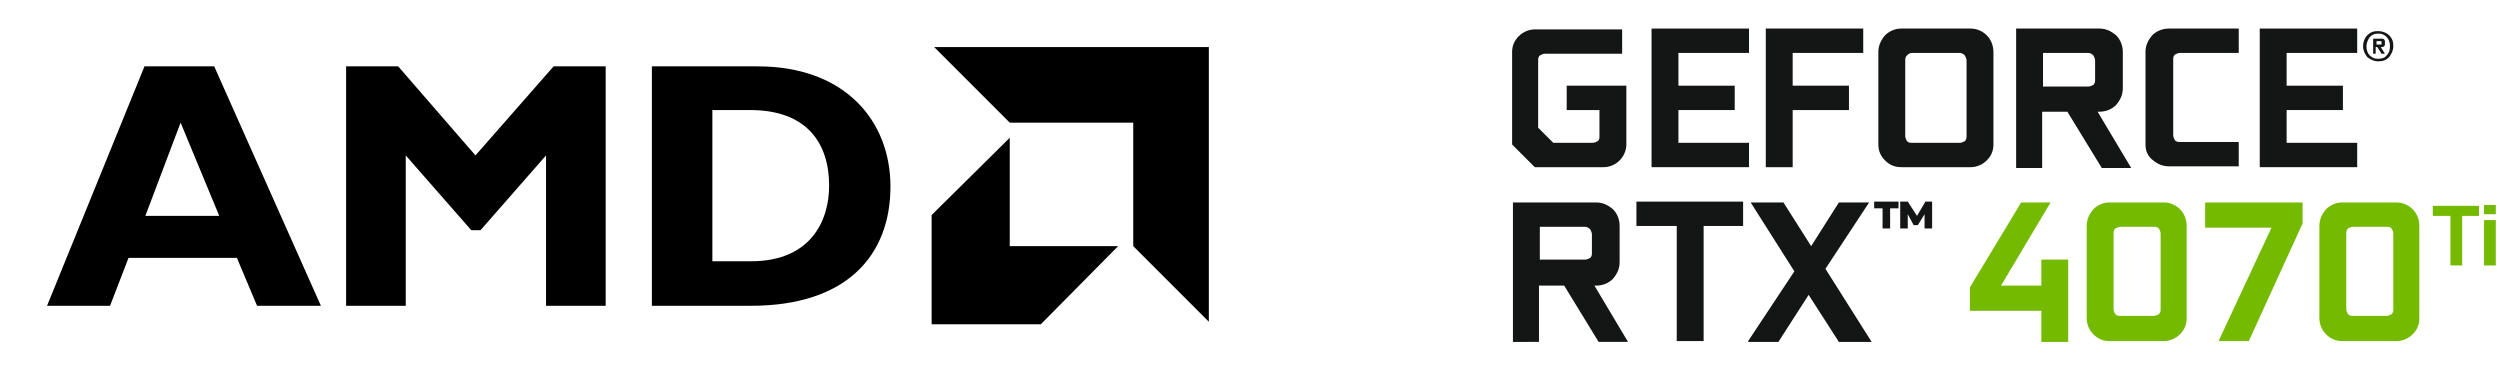
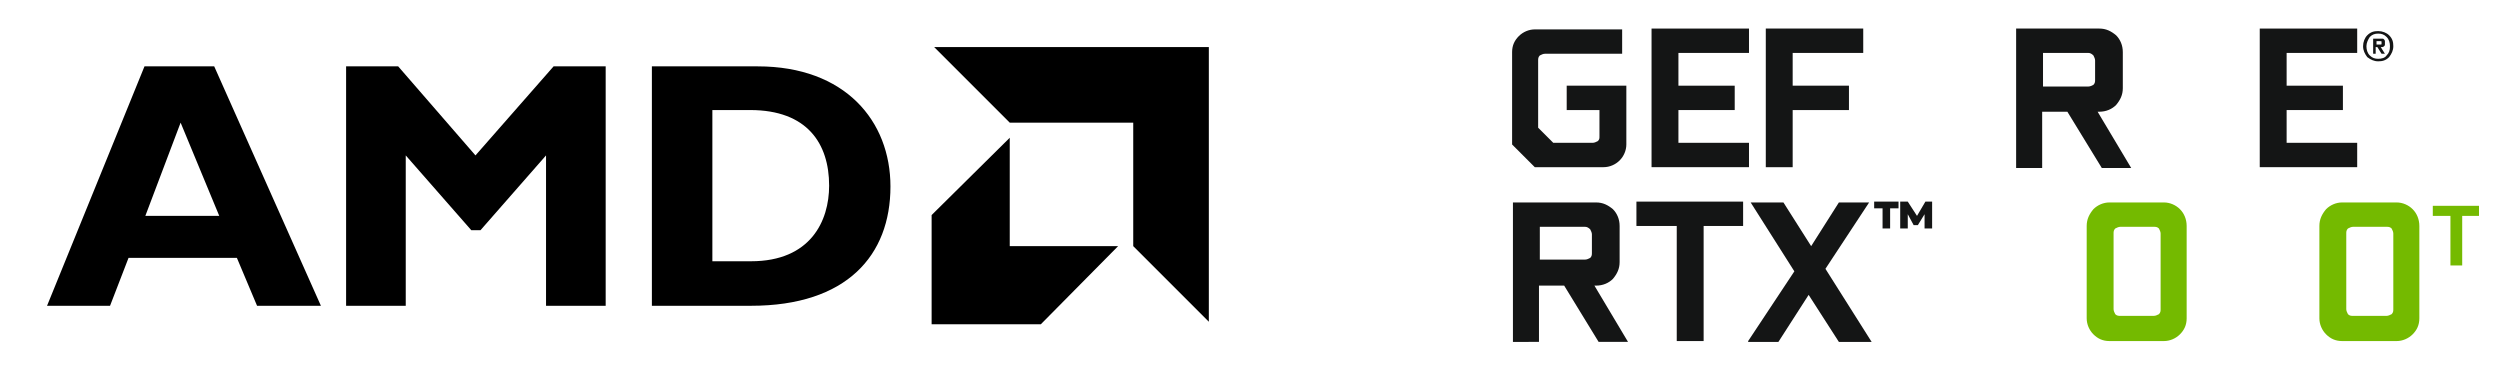
<svg xmlns="http://www.w3.org/2000/svg" version="1.1" id="Ebene_1" x="0px" y="0px" width="297.6px" height="44px" viewBox="0 0 297.6 44" style="enable-background:new 0 0 297.6 44;" xml:space="preserve">
  <style type="text/css"> .st0{fill:#74BA00;} .st1{fill:#141515;} </style>
  <g>
    <g>
      <path d="M38.2,36.4h-7.6l-2.4-5.7H15.3l-2.2,5.7H5.6L17.2,7.9h8.3L38.2,36.4z M21.5,14.6l-4.2,11.1h8.8L21.5,14.6z" />
      <path d="M65.9,7.9h6.2v28.5H65V18.5l-7.8,8.9h-1.1l-7.8-8.9v17.9h-7.1V7.9h6.2l9.2,10.6L65.9,7.9z" />
      <path d="M90.2,7.9c10.4,0,15.8,6.5,15.8,14.3c0,8.2-5.2,14.2-16.6,14.2H77.6V7.9H90.2z M84.8,31.1h4.6c7.1,0,9.3-4.8,9.3-9 c0-5-2.6-9-9.4-9h-4.5V31.1z" />
    </g>
    <g>
      <polygon points="134.9,14.6 120.2,14.6 111.2,5.6 143.9,5.6 143.9,38.3 134.9,29.3 " />
      <polygon points="120.2,29.3 120.2,16.4 110.9,25.6 110.9,38.6 123.9,38.6 133.1,29.3 " />
    </g>
  </g>
  <g>
    <g>
-       <path class="st0" d="M234.5,36.9v-2.7l6.1-10.1h3.5l-5.9,9.9h4.8v-3.1h3.2v9.8h-3.2v-3.7H234.5z" />
      <path class="st0" d="M248.4,37.9v-11c0-0.8,0.3-1.4,0.8-2c0.5-0.5,1.2-0.8,1.9-0.8h6.5c0.7,0,1.4,0.3,1.9,0.8 c0.5,0.5,0.8,1.2,0.8,2v11c0,0.8-0.3,1.4-0.8,1.9s-1.2,0.8-1.9,0.8h-6.5c-0.8,0-1.4-0.3-1.9-0.8C248.7,39.3,248.4,38.6,248.4,37.9 z M251.6,36.8c0,0.2,0.1,0.4,0.2,0.6c0.2,0.2,0.4,0.2,0.6,0.2h4c0.2,0,0.4-0.1,0.6-0.2c0.2-0.2,0.2-0.4,0.2-0.6v-9 c0-0.2-0.1-0.4-0.2-0.6c-0.2-0.2-0.4-0.2-0.6-0.2h-4c-0.2,0-0.4,0.1-0.6,0.2c-0.2,0.2-0.2,0.4-0.2,0.6V36.8z" />
-       <path class="st0" d="M262.5,27.1v-3h11.6v2.5l-6.4,14h-3.8l0.2,0l6.3-13.5H262.5z" />
      <path class="st0" d="M276.1,37.9v-11c0-0.8,0.3-1.4,0.8-2c0.5-0.5,1.2-0.8,1.9-0.8h6.5c0.7,0,1.4,0.3,1.9,0.8 c0.5,0.5,0.8,1.2,0.8,2v11c0,0.8-0.3,1.4-0.8,1.9s-1.2,0.8-1.9,0.8h-6.5c-0.8,0-1.4-0.3-1.9-0.8C276.4,39.3,276.1,38.6,276.1,37.9 z M279.3,36.8c0,0.2,0.1,0.4,0.2,0.6c0.2,0.2,0.4,0.2,0.6,0.2h4c0.2,0,0.4-0.1,0.6-0.2c0.2-0.2,0.2-0.4,0.2-0.6v-9 c0-0.2-0.1-0.4-0.2-0.6c-0.2-0.2-0.4-0.2-0.6-0.2h-4c-0.2,0-0.4,0.1-0.6,0.2c-0.2,0.2-0.2,0.4-0.2,0.6V36.8z" />
      <path class="st0" d="M289.6,25.7v-1.2h5.5v1.2h-2v5.9h-1.4v-5.9H289.6z" />
-       <path class="st0" d="M295.7,25.5v-1.1h1.4v1.1H295.7z M295.7,31.6v-5.4h1.4v5.4H295.7z" />
    </g>
    <g>
      <path class="st1" d="M180.1,40.6V24.1h9.9c0.8,0,1.4,0.3,2,0.8c0.5,0.5,0.8,1.2,0.8,2v4.3c0,0.8-0.3,1.4-0.8,2 c-0.5,0.5-1.2,0.8-2,0.8h-0.2l4,6.7h-3.5l-4.1-6.7h-3v6.7H180.1z M183.3,30.9h5.4c0.2,0,0.4-0.1,0.6-0.2c0.2-0.2,0.2-0.4,0.2-0.6 v-2.2c0-0.2-0.1-0.4-0.2-0.6c-0.2-0.2-0.4-0.3-0.6-0.3h-5.4V30.9z" />
      <path class="st1" d="M194.8,26.9v-2.9h12.7v2.9h-4.7v13.7h-3.2V26.9H194.8z" />
      <path class="st1" d="M208.1,40.6l5.5-8.3l-5.2-8.2h3.9l3.3,5.2l3.3-5.2h3.6l-5.2,7.9l5.5,8.7h-3.9l-3.6-5.6l-3.6,5.6H208.1z" />
      <path class="st1" d="M223.1,24.8V24h2.9v0.8h-1v2.4h-0.9v-2.4H223.1z M226.2,27.2V24h0.9l1.1,1.7l1-1.7h0.8v3.2h-0.9v-1.7 l-0.8,1.3h-0.5l-0.7-1.3v1.7H226.2z" />
    </g>
    <g>
      <path class="st1" d="M196.6,19.9V3.4h11.6v2.9h-8.4v3.9h6.7v2.9h-6.7V17h8.4v2.9H196.6z" />
      <path class="st1" d="M210.2,19.9V3.4h11.6v2.9h-8.4v3.9h6.7v2.9h-6.7v6.8H210.2z" />
-       <path class="st1" d="M223.6,17.2v-11c0-0.8,0.3-1.4,0.8-2c0.5-0.5,1.2-0.8,1.9-0.8h8.3c0.7,0,1.4,0.3,1.9,0.8 c0.5,0.5,0.8,1.2,0.8,2v11c0,0.8-0.3,1.4-0.8,1.9c-0.5,0.5-1.2,0.8-1.9,0.8h-8.3c-0.8,0-1.4-0.3-1.9-0.8 C223.9,18.6,223.6,18,223.6,17.2z M226.8,16.2c0,0.2,0.1,0.4,0.2,0.6c0.2,0.2,0.4,0.2,0.6,0.2h5.7c0.2,0,0.4-0.1,0.6-0.2 c0.2-0.2,0.2-0.4,0.2-0.6v-9c0-0.2-0.1-0.4-0.2-0.6c-0.2-0.2-0.4-0.3-0.6-0.3h-5.7c-0.2,0-0.4,0.1-0.6,0.3 c-0.2,0.2-0.2,0.4-0.2,0.6V16.2z" />
      <path class="st1" d="M240,19.9V3.4h9.9c0.8,0,1.4,0.3,2,0.8c0.5,0.5,0.8,1.2,0.8,2v4.3c0,0.8-0.3,1.4-0.8,2 c-0.5,0.5-1.2,0.8-2,0.8h-0.2l4,6.7h-3.5l-4.1-6.7h-3v6.7H240z M243.2,10.3h5.4c0.2,0,0.4-0.1,0.6-0.2c0.2-0.2,0.2-0.4,0.2-0.6 V7.2c0-0.2-0.1-0.4-0.2-0.6c-0.2-0.2-0.4-0.3-0.6-0.3h-5.4V10.3z" />
-       <path class="st1" d="M255.4,17.2v-11c0-0.8,0.3-1.4,0.8-2c0.5-0.5,1.2-0.8,2-0.8h8.3v2.9h-7c-0.2,0-0.4,0.1-0.6,0.2 c-0.2,0.2-0.2,0.4-0.2,0.6v9c0,0.2,0.1,0.4,0.2,0.6c0.2,0.2,0.4,0.2,0.6,0.2h7v2.9h-8.3c-0.8,0-1.4-0.3-2-0.8 C255.7,18.6,255.4,18,255.4,17.2z" />
      <path class="st1" d="M269,19.9V3.4h11.6v2.9h-8.4v3.9h6.7v2.9h-6.7V17h8.4v2.9H269z" />
      <path class="st1" d="M281.3,5.5c0-0.5,0.2-1,0.5-1.3c0.4-0.4,0.8-0.5,1.3-0.5c0.5,0,1,0.2,1.3,0.5c0.4,0.4,0.5,0.8,0.5,1.3 c0,0.5-0.2,0.9-0.5,1.3c-0.4,0.4-0.8,0.5-1.3,0.5c-0.5,0-0.9-0.2-1.3-0.5C281.5,6.4,281.3,6,281.3,5.5z M281.7,5.5 c0,0.4,0.1,0.8,0.4,1.1c0.3,0.3,0.6,0.4,1,0.4c0.4,0,0.8-0.1,1-0.4c0.3-0.3,0.4-0.6,0.4-1.1c0-0.4-0.1-0.8-0.4-1.1 c-0.3-0.3-0.6-0.4-1-0.4c-0.4,0-0.7,0.1-1,0.4C281.9,4.7,281.7,5.1,281.7,5.5z M282.5,6.3V4.6h1.1c0.1,0,0.1,0,0.2,0.1 c0,0,0.1,0.1,0.1,0.2v0.4c0,0.1,0,0.1-0.1,0.2c0,0-0.1,0.1-0.2,0.1h-0.2l0.5,0.8h-0.4l-0.5-0.8h-0.2v0.8H282.5z M282.9,5.3h0.5 c0.1,0,0.1,0,0.1-0.1V5c0-0.1,0-0.1-0.1-0.1h-0.5V5.3z" />
      <path class="st1" d="M184.9,17h4.7c0.2,0,0.4-0.1,0.6-0.2c0.2-0.2,0.2-0.3,0.2-0.6v-3.1h-3.9v-2.9h7.1v7c0,0.7-0.3,1.4-0.8,1.9 c-0.5,0.5-1.2,0.8-1.9,0.8h-8.2l-2.7-2.7v-11c0-0.8,0.3-1.4,0.8-1.9c0.5-0.5,1.2-0.8,1.9-0.8h10.4v2.9h-9.2 c-0.2,0-0.4,0.1-0.6,0.2c-0.2,0.2-0.2,0.4-0.2,0.6v8L184.9,17z" />
    </g>
  </g>
</svg>